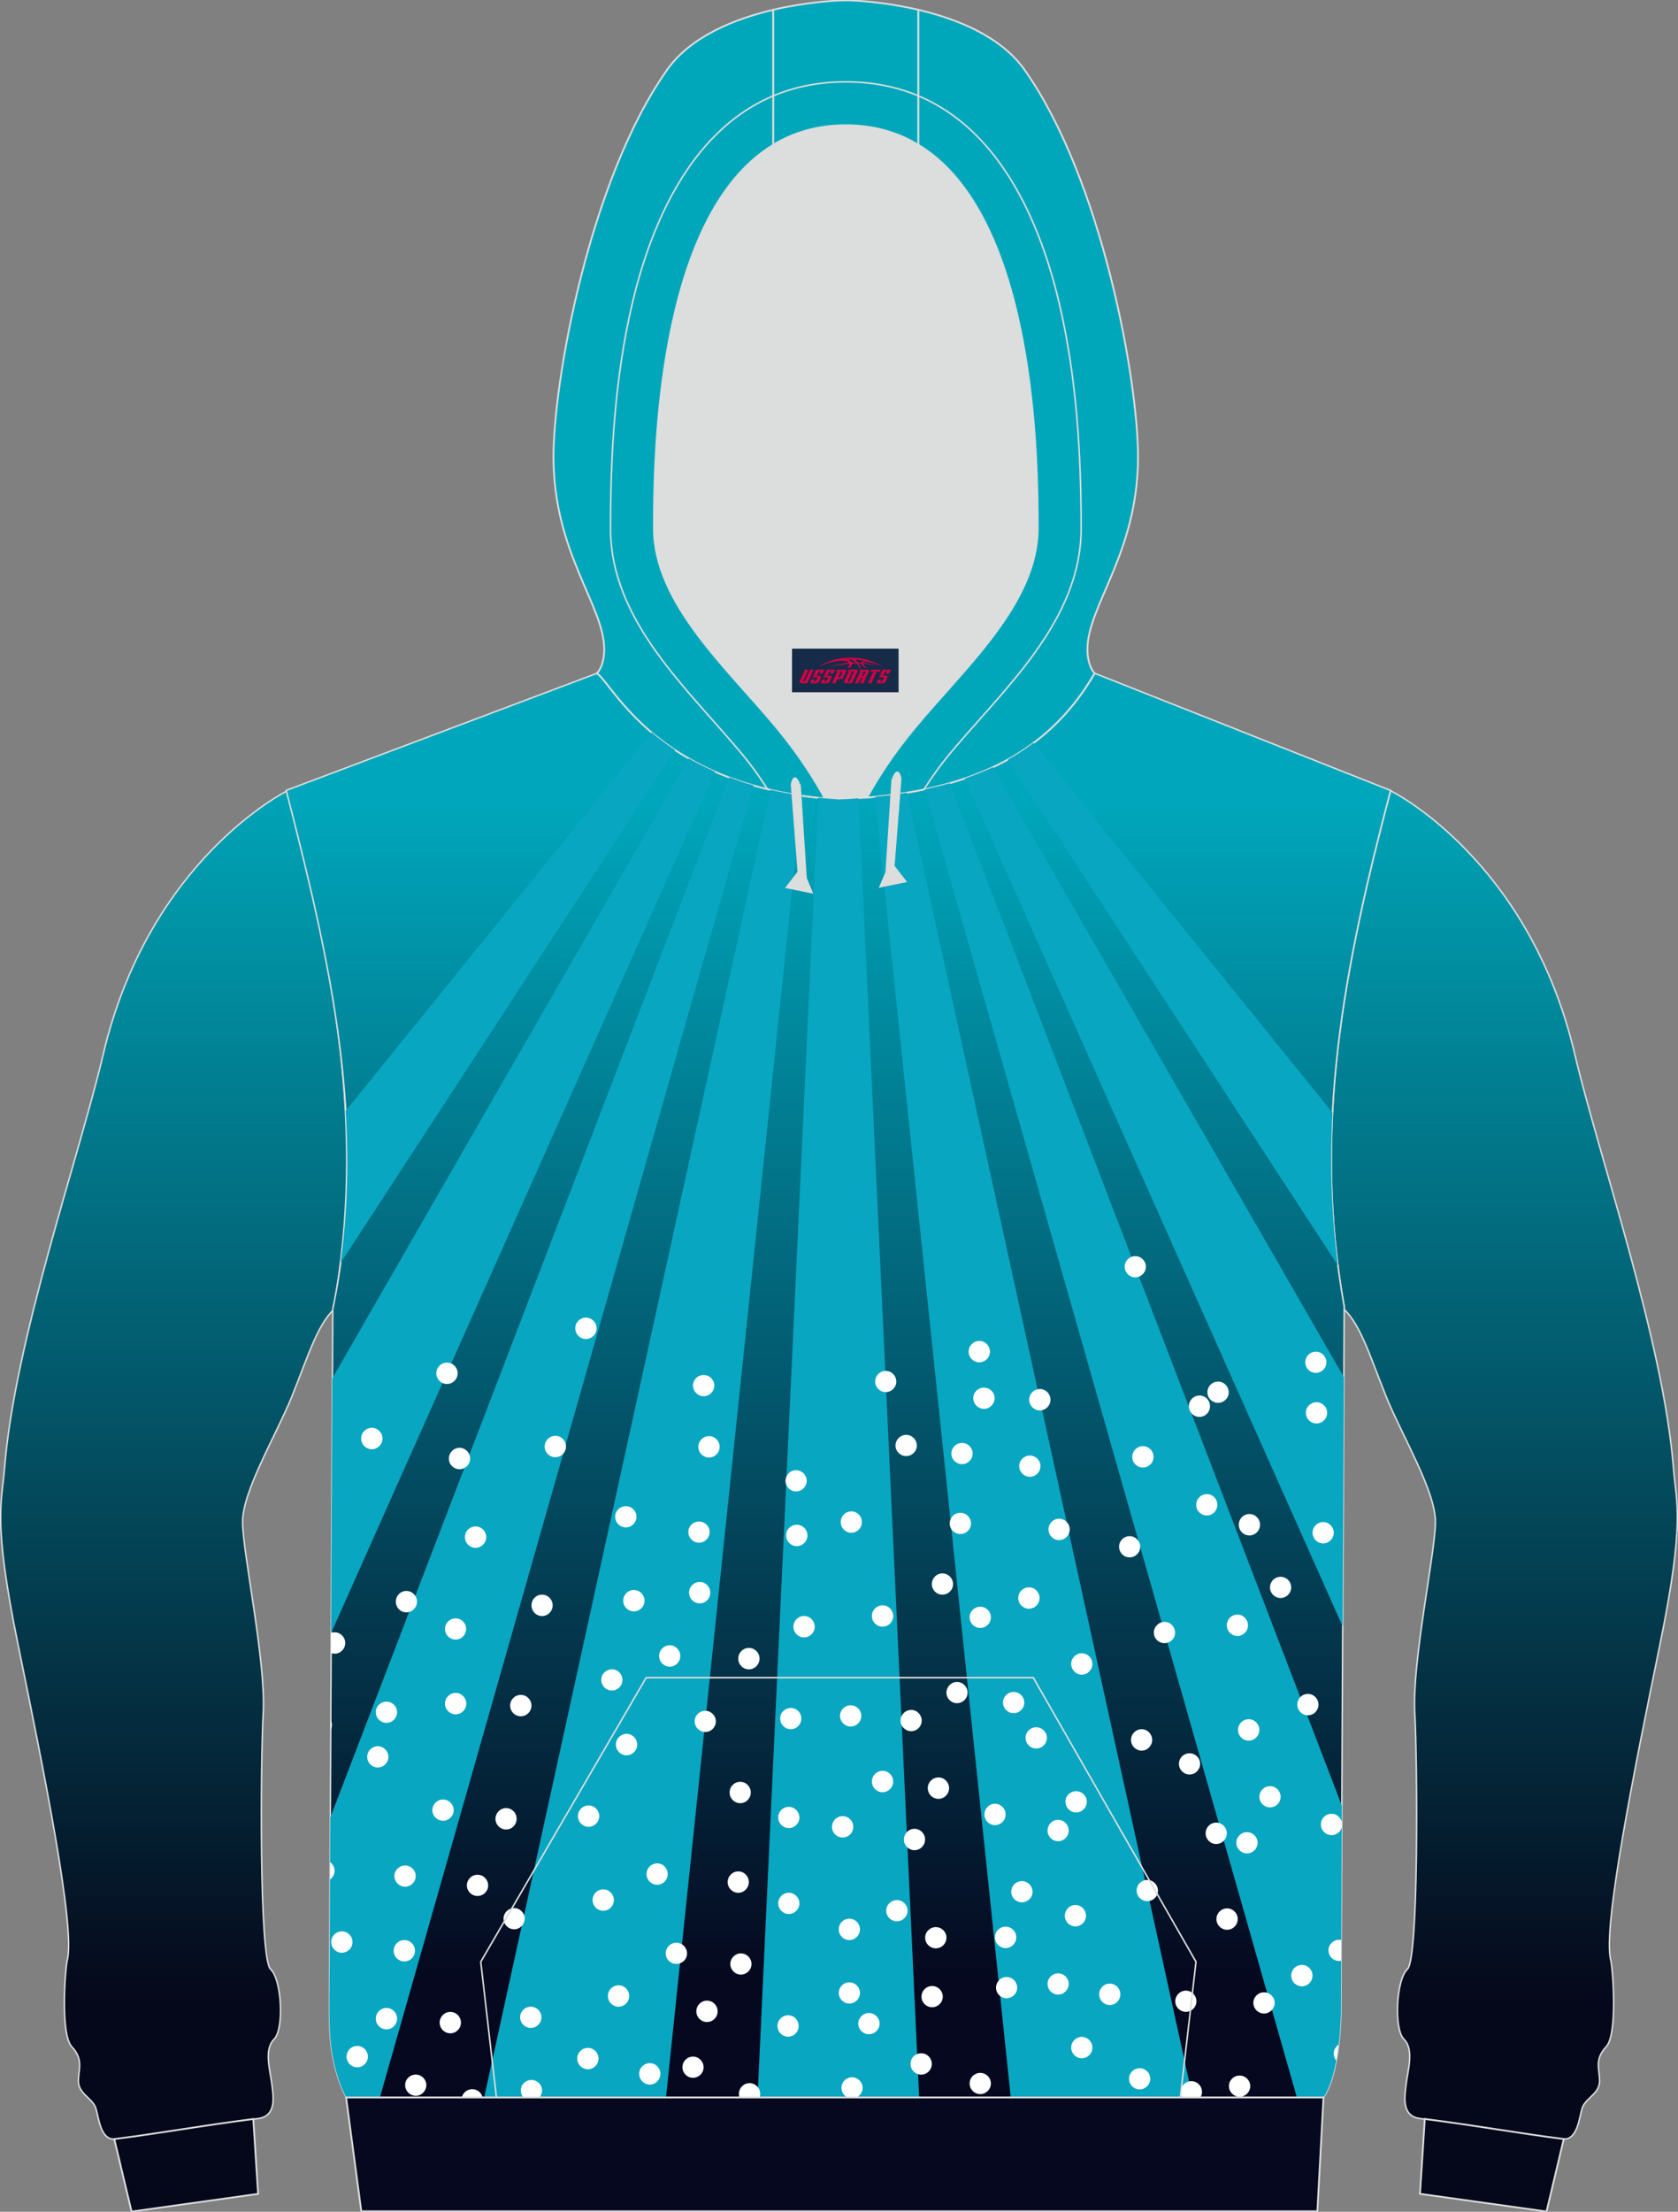
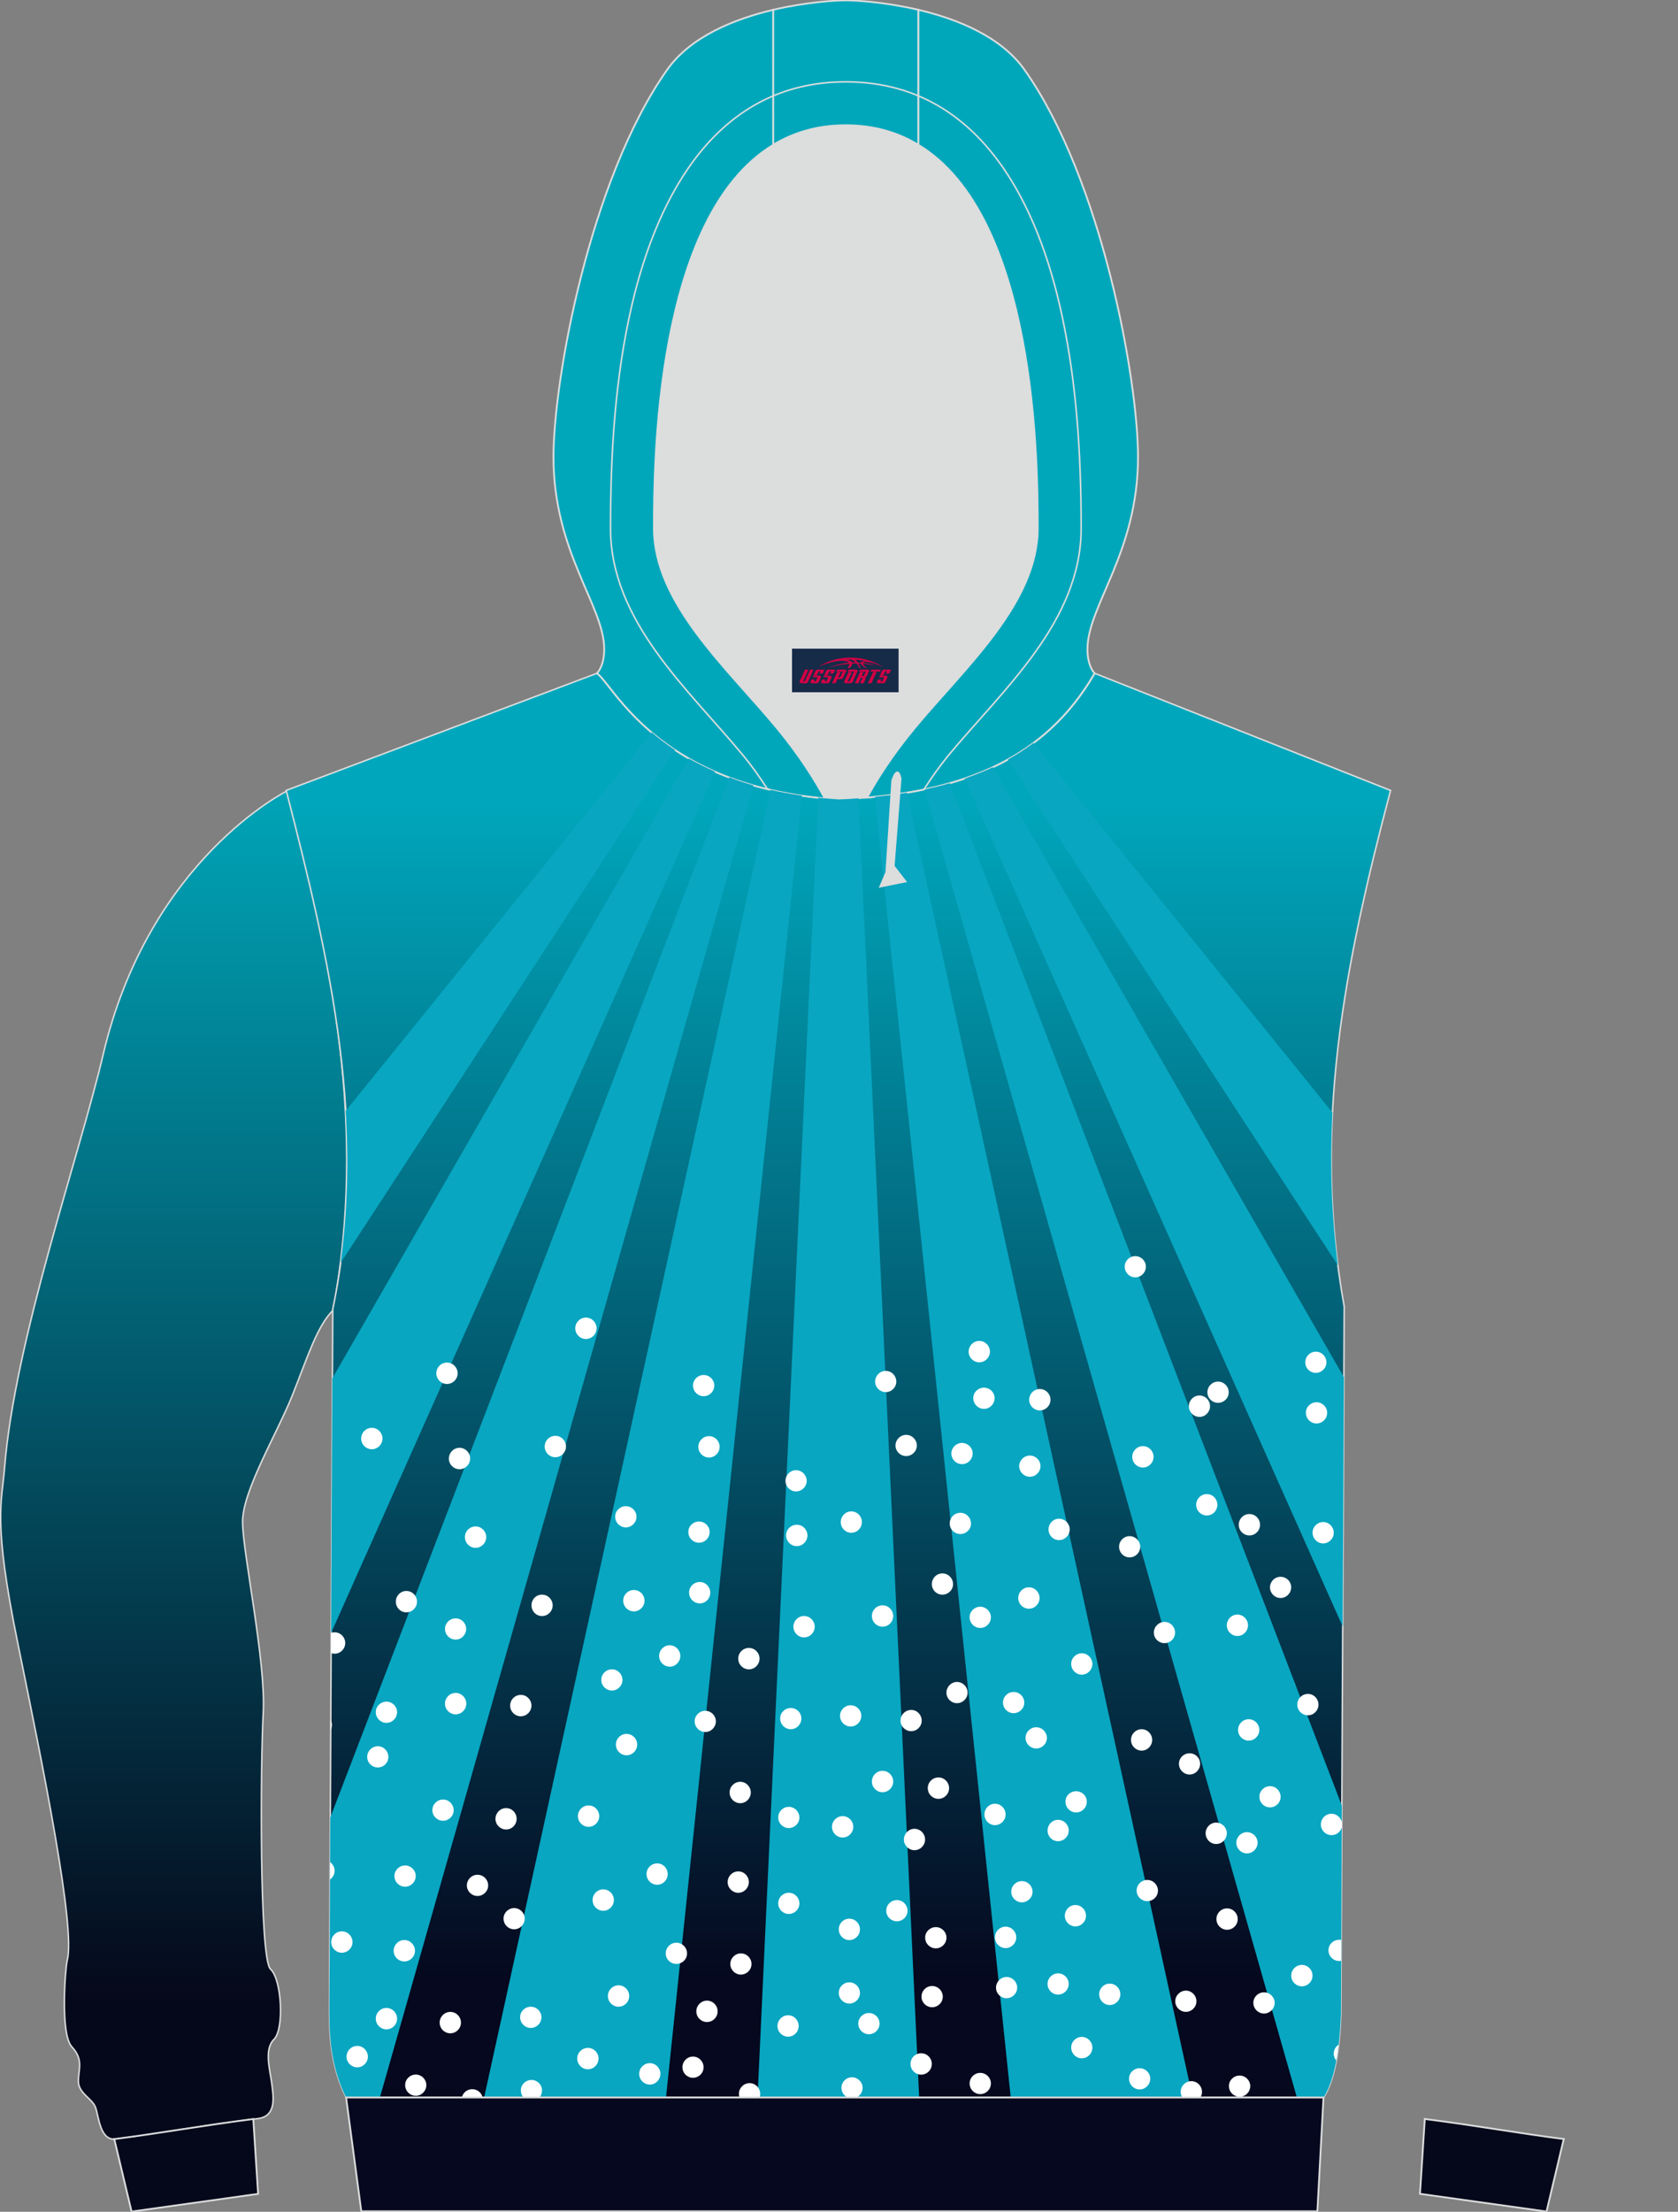
<svg xmlns="http://www.w3.org/2000/svg" version="1.1" id="图层_1" x="0px" y="0px" width="378px" height="498px" viewBox="0 0 378 498" enable-background="new 0 0 378 498" xml:space="preserve">
  <rect x="0" y="0" width="378" height="498" fill="#808080" stroke="none" />
  <g>
    <g>
      <linearGradient id="SVGID_1_" gradientUnits="userSpaceOnUse" x1="-1761.084" y1="-642.287" x2="-1761.084" y2="-364.386" gradientTransform="matrix(1 0 0 -1 2099.962 -191.517)">
        <stop offset="0" style="stop-color:#05081A" />
        <stop offset="1" style="stop-color:#00A7BA" />
      </linearGradient>
-       <path fill="url(#SVGID_1_)" stroke="#DCDDDD" stroke-width="0.335" stroke-miterlimit="22.926" d="M373.92,370.33     c5.76-28.02,3.67-32.01,3.06-39.74c-2.28-28.78-16.83-70.23-22.21-93.14c-10.37-44.14-41.51-59.41-41.51-59.41     c-10.44,39.55-17.69,76.1-10.44,116.23v0.57c3.7,3.58,5.76,10.38,9.33,19.35c3.6,8.93,11.26,21.57,11.2,28.53     c-0.03,6.94-5.28,31.35-4.65,42.91c0.64,11.6,0.89,55.42-1.64,57.73c-2.53,2.28-3.13,13.46-0.79,15.8     c2.34,2.31,0.86,7.03,0.51,9.97c-0.38,2.97-1.14,7.34,3.13,7.88c11.77,1.49,22.4,3.42,31.98,4.62c3.64,0.44,3.83-5.16,4.62-7.22     c0.83-2.03,3.83-3.07,3.83-5.86c-0.03-2.78-1.2-4.81,1.49-7.72c2.65-2.88,1.45-17.8,1.04-19.38     C360.92,434.17,368.2,398.32,373.92,370.33L373.92,370.33z" />
      <path fill="#05081A" stroke="#DCDDDD" stroke-width="0.4" stroke-miterlimit="22.926" d="M352.27,481.6L352.27,481.6     L352.27,481.6L352.27,481.6h-0.03l0,0h-0.03l0,0l0,0l0,0l0,0l0,0l0,0l0,0h-0.03l0,0l0,0h-0.09l0,0l0,0l0,0l0,0l0,0l0,0l0,0l0,0     c-9.33-1.17-19.68-3.03-31.13-4.49l-1.08,16.85l28.5,3.99L352.27,481.6z" />
    </g>
    <g>
      <linearGradient id="SVGID_2_" gradientUnits="userSpaceOnUse" x1="-2357.472" y1="-642.297" x2="-2357.472" y2="-364.397" gradientTransform="matrix(-1 0 0 -1 -2318.352 -191.517)">
        <stop offset="0" style="stop-color:#05081A" />
        <stop offset="1" style="stop-color:#00A7BA" />
      </linearGradient>
      <path fill="url(#SVGID_2_)" stroke="#DCDDDD" stroke-width="0.335" stroke-miterlimit="22.926" d="M4.08,370.34     c5.72,27.99,13.01,63.84,11.05,71.12c-0.41,1.58-1.61,16.5,1.04,19.38c2.69,2.91,1.52,4.94,1.49,7.72c0,2.79,3,3.83,3.83,5.86     c0.79,2.06,0.98,7.66,4.62,7.22c9.58-1.2,20.22-3.13,31.98-4.62c4.27-0.54,3.51-4.91,3.13-7.88c-0.35-2.94-1.83-7.66,0.51-9.97     c2.34-2.34,1.74-13.52-0.79-15.8c-2.53-2.31-2.28-46.13-1.64-57.73c0.63-11.56-4.62-35.97-4.65-42.91     c-0.06-6.96,7.59-19.6,11.2-28.53c3.57-8.96,5.63-15.77,9.33-19.35v-0.57c7.24-40.15,0-76.7-10.44-116.23     c0,0-31.13,15.27-41.51,59.41C17.85,260.38,3.3,301.83,1.02,330.6C0.41,338.33-1.68,342.31,4.08,370.34L4.08,370.34z" />
      <path fill="#05081A" stroke="#DCDDDD" stroke-width="0.4" stroke-miterlimit="22.926" d="M29.64,497.96l28.5-3.99l-1.08-16.85     c-11.46,1.46-21.8,3.32-31.13,4.49l0,0l0,0l0,0l0,0l0,0l0,0l0,0l0,0h-0.09l0,0l0,0h-0.03l0,0l0,0l0,0l0,0l0,0l0,0l0,0h-0.04l0,0     h-0.03l0,0l0,0l0,0L29.64,497.96z" />
    </g>
    <linearGradient id="SVGID_3_" gradientUnits="userSpaceOnUse" x1="188.855" y1="-637.562" x2="188.855" y2="-371.012" gradientTransform="matrix(1 0 0 -1 0 -191.517)">
      <stop offset="0" style="stop-color:#05081E" />
      <stop offset="1" style="stop-color:#00A7BC" />
    </linearGradient>
    <path fill="url(#SVGID_3_)" stroke="#DCDDDD" stroke-width="0.335" stroke-miterlimit="22.926" d="M64.47,177.97l70.01-26.37    c3.79,2.63,13.92,25.96,54.55,28.4c23.98-1.08,45.21-6.96,57.58-28.4l66.64,26.37c-10.44,39.55-17.69,76.09-10.44,116.23    l-0.76,159.2c-0.28,8.2-1.39,14.89-3.89,18.87H77.99c-3.13-6.33-3.79-12.83-3.76-19.25c0-4.08,0.03-8.2,0.03-12.32l0.7-145.93    C83.33,254.4,74.26,216.02,64.47,177.97L64.47,177.97z" />
    <path fill="#DCDDDD" d="M201.26,178.95L201.26,178.95l-0.44,0.06L201.26,178.95z M195.32,179.58c2.28-4.18,5.72-9.62,10.73-15.65    c11.14-13.46,27.71-28.05,27.71-44.99c0-14.44-0.19-70.23-26.92-86.35c-4.59-2.79-9.99-4.4-16.33-4.4c-6.32,0-11.71,1.61-16.33,4.4    c-26.7,16.12-26.89,71.91-26.89,86.35c0,16.94,16.58,31.53,27.71,44.99c5.06,6.11,8.51,11.63,10.79,15.83    c1.04,0.09,2.12,0.16,3.19,0.22C191.15,179.9,193.24,179.77,195.32,179.58L195.32,179.58z M185.78,179.77    c-0.35-0.03-0.66-0.06-1.01-0.13C185.12,179.71,185.43,179.74,185.78,179.77L185.78,179.77z M184.2,179.62    c-1.49-0.16-2.91-0.35-4.3-0.57l0,0C181.29,179.27,182.71,179.46,184.2,179.62L184.2,179.62z" />
    <path fill="#00A7BB" stroke="#DCDDDD" stroke-width="0.4" stroke-miterlimit="22.926" d="M206.85,2.2    c8.76,2.06,18.64,6.01,23.95,13.52c17.47,24.73,25.56,69.94,25.56,87.14c0,21.6-11.39,33.51-11.39,43.32    c0,3.86,1.55,5.35,1.61,5.41c-11.27,19.54-29.89,26.15-51.25,27.99c2.28-4.18,5.72-9.62,10.73-15.65    c11.14-13.46,27.71-28.05,27.71-44.99c0-14.44-0.19-70.23-26.92-86.35L206.85,2.2L206.85,2.2z M174.2,32.61    c-26.7,16.12-26.89,71.91-26.89,86.35c0,16.94,16.58,31.53,27.71,44.99c5.06,6.11,8.51,11.63,10.79,15.83    c-37.94-3.45-47.61-25.61-51.34-28.18c0,0,1.64-1.49,1.64-5.41c0-9.81-11.43-21.72-11.43-43.32c0-17.2,8.13-62.41,25.59-87.14    c5.28-7.5,15.19-11.47,23.92-13.52L174.2,32.61L174.2,32.61z" />
    <path fill="#00A7BB" stroke="#DCDDDD" stroke-width="0.4" stroke-miterlimit="22.926" d="M206.85,2.2v30.4    c-4.59-2.79-9.99-4.4-16.33-4.4c-6.32,0-11.71,1.61-16.33,4.4V2.2c7.46-1.74,14.08-2.12,16.33-2.12    C192.79,0.08,199.4,0.46,206.85,2.2L206.85,2.2z" />
    <path fill="#08A6C1" d="M161.07,173.75L74.58,367.7l0.28-57.35l80.3-139.57C156.95,171.82,158.96,172.8,161.07,173.75    L161.07,173.75z M169.71,176.83L85.58,472.27h-7.62c-3.13-6.33-3.79-12.83-3.76-19.25c0-4.08,0.03-8.2,0.06-12.32l0.13-31.44    l89.88-234.25C165.98,175.69,167.78,176.29,169.71,176.83L169.71,176.83z M173.57,177.84l-64.51,294.43h40.97l30.62-293.13    C178.15,178.79,175.78,178.35,173.57,177.84L173.57,177.84z" />
    <path fill="#08A6C1" d="M184.32,179.62l-13.67,292.66h36.41L193.4,179.75c-1.45,0.13-2.91,0.19-4.4,0.25    C187.39,179.9,185.85,179.77,184.32,179.62L184.32,179.62z M227.04,171.03l74.34,113.88c-1.49-11.69-1.8-23.11-1.23-34.42    l-67.32-83.22C230.99,168.66,229.06,169.89,227.04,171.03L227.04,171.03z M217.32,175.31l85.14,190.9l0.28-56.11l-79.07-137.35    C221.65,173.69,219.49,174.55,217.32,175.31L217.32,175.31z M208.28,177.75l83.87,294.53h6.01c2.5-3.99,3.6-10.68,3.92-18.87    l0.19-46.86l-88.3-230.2C212.1,176.89,210.21,177.34,208.28,177.75L208.28,177.75z M197.1,179.43l30.59,292.85h40.97l-64.35-293.8    C201.95,178.89,199.54,179.17,197.1,179.43L197.1,179.43z M152.07,168.88L76.74,284.35c1.58-11.56,1.83-22.96,1.14-34.23    l68.94-85.21C148.35,166.25,150.12,167.58,152.07,168.88L152.07,168.88z" />
    <path fill="#FFFFFF" d="M191.32,446.34c1.33,0,2.4,1.08,2.4,2.41c0,1.3-1.08,2.37-2.4,2.37c-1.3,0-2.37-1.08-2.37-2.37    C188.93,447.42,190.01,446.34,191.32,446.34L191.32,446.34z M302.26,410.19v1.27c-0.28,1.01-1.2,1.74-2.31,1.74    c-1.33,0-2.4-1.08-2.4-2.41s1.08-2.41,2.4-2.41C301.05,408.38,301.96,409.15,302.26,410.19L302.26,410.19z M302.13,436.79    l-0.03,4.72c-0.13,0.03-0.28,0.03-0.44,0.03c-1.33,0-2.4-1.08-2.4-2.41s1.08-2.37,2.4-2.37    C301.82,436.75,301.96,436.75,302.13,436.79L302.13,436.79z M301.55,460.38c-0.16,1.23-0.32,2.44-0.54,3.54    c-0.35-0.41-0.57-0.95-0.57-1.55C300.46,461.55,300.89,460.79,301.55,460.38L301.55,460.38z M270.4,472.27h-4.05    c-0.25-0.35-0.38-0.79-0.38-1.27c0-1.33,1.08-2.41,2.4-2.41c1.33,0,2.4,1.08,2.4,2.41C270.79,471.47,270.63,471.92,270.4,472.27    L270.4,472.27z M192.93,472.27h-1.99c-0.82-0.38-1.39-1.2-1.39-2.18c0-1.3,1.04-2.37,2.37-2.37s2.4,1.08,2.4,2.37    C194.32,471.06,193.74,471.89,192.93,472.27L192.93,472.27z M171.1,472.27h-4.49c-0.09-0.25-0.16-0.54-0.16-0.82    c0-1.33,1.08-2.41,2.4-2.41c1.33,0,2.4,1.08,2.4,2.41C171.26,471.73,171.18,472.01,171.1,472.27L171.1,472.27z M121.53,472.27h-3.6    c-0.38-0.41-0.6-0.98-0.6-1.58c0-1.33,1.08-2.37,2.4-2.37c1.3,0,2.37,1.04,2.37,2.37C122.1,471.28,121.87,471.85,121.53,472.27    L121.53,472.27z M108.71,472.27h-4.68c0.25-1.08,1.2-1.87,2.34-1.87C107.51,470.4,108.49,471.19,108.71,472.27L108.71,472.27z     M74.33,423.2l0.03-3.92c0.6,0.41,1.01,1.14,1.01,1.93C75.38,422.03,74.97,422.76,74.33,423.2L74.33,423.2z M74.49,389.51v-2.22    c0.19,0.32,0.28,0.7,0.28,1.08C74.78,388.79,74.68,389.17,74.49,389.51L74.49,389.51z M74.58,372.19v-4.53    c0.25-0.09,0.51-0.13,0.79-0.13c1.33,0,2.4,1.08,2.4,2.41c0,1.33-1.08,2.41-2.4,2.41C75.08,372.35,74.83,372.29,74.58,372.19    L74.58,372.19z M255.73,282.83c1.33,0,2.4,1.08,2.4,2.37c0,1.33-1.08,2.41-2.4,2.41c-1.3,0-2.37-1.08-2.37-2.41    C253.35,283.91,254.43,282.83,255.73,282.83L255.73,282.83z M199.54,308.67c1.3,0,2.37,1.08,2.37,2.41c0,1.3-1.08,2.37-2.37,2.37    c-1.33,0-2.4-1.08-2.4-2.37C197.13,309.75,198.21,308.67,199.54,308.67L199.54,308.67z M204.13,323.07c1.33,0,2.4,1.08,2.4,2.41    c0,1.3-1.08,2.37-2.4,2.37c-1.33,0-2.4-1.08-2.4-2.37C201.73,324.16,202.81,323.07,204.13,323.07L204.13,323.07z M216.71,324.89    c1.33,0,2.4,1.08,2.4,2.37c0,1.33-1.08,2.41-2.4,2.41c-1.33,0-2.4-1.08-2.4-2.41C214.32,325.96,215.39,324.89,216.71,324.89    L216.71,324.89z M220.6,301.92c1.33,0,2.4,1.08,2.4,2.41s-1.08,2.41-2.4,2.41c-1.33,0-2.4-1.08-2.4-2.41    C218.21,303.01,219.28,301.92,220.6,301.92L220.6,301.92z M221.65,312.44c1.33,0,2.4,1.04,2.4,2.37s-1.08,2.41-2.4,2.41    c-1.32,0-2.4-1.08-2.4-2.41C219.24,313.48,220.32,312.44,221.65,312.44L221.65,312.44z M234.24,312.75c1.33,0,2.4,1.08,2.4,2.41    c0,1.33-1.08,2.41-2.4,2.41s-2.4-1.08-2.4-2.41S232.92,312.75,234.24,312.75L234.24,312.75z M231.99,327.73    c1.33,0,2.4,1.08,2.4,2.37c0,1.33-1.08,2.41-2.4,2.41c-1.32,0-2.4-1.08-2.4-2.41C229.6,328.81,230.68,327.73,231.99,327.73    L231.99,327.73z M238.57,341.95c1.33,0,2.4,1.08,2.4,2.41c0,1.33-1.08,2.41-2.4,2.41c-1.33,0-2.37-1.08-2.37-2.41    C236.21,343.02,237.24,341.95,238.57,341.95L238.57,341.95z M296.4,304.34c1.33,0,2.4,1.08,2.4,2.41c0,1.3-1.08,2.37-2.4,2.37    c-1.3,0-2.37-1.08-2.37-2.37C294.04,305.41,295.11,304.34,296.4,304.34L296.4,304.34z M296.57,315.73c1.33,0,2.4,1.08,2.4,2.37    c0,1.33-1.08,2.41-2.4,2.41c-1.33,0-2.4-1.08-2.4-2.41C294.15,316.81,295.24,315.73,296.57,315.73L296.57,315.73z M274.39,311.08    c1.33,0,2.4,1.08,2.4,2.41c0,1.33-1.08,2.37-2.4,2.37s-2.4-1.04-2.4-2.37C271.99,312.15,273.07,311.08,274.39,311.08L274.39,311.08    z M270.21,314.21c1.3,0,2.37,1.08,2.37,2.41s-1.08,2.41-2.37,2.41c-1.33,0-2.4-1.08-2.4-2.41    C267.82,315.29,268.89,314.21,270.21,314.21L270.21,314.21z M257.46,325.61c1.33,0,2.4,1.08,2.4,2.41s-1.08,2.41-2.4,2.41    c-1.33,0-2.4-1.08-2.4-2.41C255.07,326.69,256.14,325.61,257.46,325.61L257.46,325.61z M254.46,345.88c1.33,0,2.4,1.08,2.4,2.37    c0,1.33-1.08,2.41-2.4,2.41c-1.33,0-2.37-1.08-2.37-2.41C252.09,346.96,253.14,345.88,254.46,345.88L254.46,345.88z M271.86,336.41    c1.33,0,2.37,1.08,2.37,2.41c0,1.33-1.04,2.41-2.37,2.41s-2.4-1.08-2.4-2.41C269.46,337.48,270.54,336.41,271.86,336.41    L271.86,336.41z M281.45,340.9c1.33,0,2.4,1.08,2.4,2.41c0,1.33-1.08,2.41-2.4,2.41c-1.33,0-2.4-1.08-2.4-2.41    S280.11,340.9,281.45,340.9L281.45,340.9z M298.05,342.7c1.33,0,2.4,1.08,2.4,2.41s-1.08,2.41-2.4,2.41c-1.3,0-2.37-1.08-2.37-2.41    C295.67,343.78,296.76,342.7,298.05,342.7L298.05,342.7z M288.46,355.03c1.33,0,2.4,1.04,2.4,2.37s-1.08,2.41-2.4,2.41    c-1.3,0-2.37-1.08-2.37-2.41C286.1,356.07,287.17,355.03,288.46,355.03L288.46,355.03z M278.76,363.54c1.3,0,2.37,1.08,2.37,2.41    c0,1.33-1.08,2.41-2.37,2.41c-1.33,0-2.4-1.08-2.4-2.41S277.42,363.54,278.76,363.54L278.76,363.54z M262.33,365.19    c1.33,0,2.37,1.08,2.37,2.41s-1.04,2.37-2.37,2.37s-2.4-1.04-2.4-2.37C259.93,366.26,261.01,365.19,262.33,365.19L262.33,365.19z     M243.68,372.25c1.33,0,2.4,1.08,2.4,2.41c0,1.33-1.08,2.41-2.4,2.41c-1.3,0-2.37-1.08-2.37-2.41    C241.29,373.33,242.39,372.25,243.68,372.25L243.68,372.25z M257.18,389.35c1.3,0,2.37,1.08,2.37,2.41c0,1.33-1.08,2.41-2.37,2.41    c-1.33,0-2.4-1.08-2.4-2.41C254.78,390.43,255.85,389.35,257.18,389.35L257.18,389.35z M267.98,394.77c1.3,0,2.37,1.04,2.37,2.37    s-1.08,2.41-2.37,2.41c-1.33,0-2.4-1.08-2.4-2.41C265.58,395.81,266.64,394.77,267.98,394.77L267.98,394.77z M281.29,387.1    c1.33,0,2.4,1.08,2.4,2.41c0,1.33-1.08,2.41-2.4,2.41c-1.33,0-2.4-1.08-2.4-2.41S279.96,387.1,281.29,387.1L281.29,387.1z     M294.64,381.4c1.3,0,2.37,1.08,2.37,2.41c0,1.33-1.08,2.41-2.37,2.41c-1.33,0-2.4-1.08-2.4-2.41    C292.23,382.48,293.3,381.4,294.64,381.4L294.64,381.4z M293.27,442.42c1.33,0,2.4,1.08,2.4,2.41c0,1.33-1.08,2.41-2.4,2.41    c-1.33,0-2.4-1.08-2.4-2.41C290.86,443.5,291.95,442.42,293.27,442.42L293.27,442.42z M286.11,402.17c1.3,0,2.37,1.08,2.37,2.41    c0,1.33-1.08,2.37-2.37,2.37c-1.33,0-2.4-1.04-2.4-2.37C283.7,403.25,284.77,402.17,286.11,402.17L286.11,402.17z M280.9,412.53    c1.33,0,2.4,1.08,2.4,2.37c0,1.33-1.08,2.41-2.4,2.41s-2.4-1.08-2.4-2.41C278.51,413.61,279.58,412.53,280.9,412.53L280.9,412.53z     M273.96,410.38c1.33,0,2.4,1.08,2.4,2.41c0,1.33-1.08,2.41-2.4,2.41c-1.3,0-2.37-1.08-2.37-2.41    C271.58,411.46,272.65,410.38,273.96,410.38L273.96,410.38z M258.45,423.29c1.33,0,2.4,1.08,2.4,2.41c0,1.3-1.08,2.37-2.4,2.37    c-1.33,0-2.4-1.08-2.4-2.37C256.04,424.37,257.11,423.29,258.45,423.29L258.45,423.29z M276.42,429.69c1.33,0,2.4,1.08,2.4,2.41    c0,1.33-1.08,2.41-2.4,2.41c-1.33,0-2.4-1.08-2.4-2.41S275.08,429.69,276.42,429.69L276.42,429.69z M267.15,448.21    c1.3,0,2.37,1.08,2.37,2.41c0,1.3-1.08,2.37-2.37,2.37c-1.33,0-2.4-1.08-2.4-2.37C264.74,449.29,265.83,448.21,267.15,448.21    L267.15,448.21z M284.74,448.59c1.33,0,2.4,1.08,2.4,2.37c0,1.33-1.08,2.41-2.4,2.41s-2.4-1.08-2.4-2.41    C282.33,449.67,283.4,448.59,284.74,448.59L284.74,448.59z M279.24,467.33c1.33,0,2.4,1.08,2.4,2.37c0,1.33-1.08,2.41-2.4,2.41    c-1.33,0-2.4-1.08-2.4-2.41C276.83,468.4,277.9,467.33,279.24,467.33L279.24,467.33z M220.82,466.73c1.33,0,2.4,1.08,2.4,2.37    c0,1.33-1.08,2.41-2.4,2.41c-1.33,0-2.4-1.08-2.4-2.41C218.43,467.8,219.49,466.73,220.82,466.73L220.82,466.73z M256.71,465.68    c1.33,0,2.4,1.04,2.4,2.37s-1.08,2.41-2.4,2.41c-1.3,0-2.37-1.08-2.37-2.41C254.34,466.73,255.4,465.68,256.71,465.68    L256.71,465.68z M243.68,458.63c1.33,0,2.4,1.08,2.4,2.41c0,1.33-1.08,2.41-2.4,2.41c-1.3,0-2.37-1.08-2.37-2.41    C241.29,459.71,242.39,458.63,243.68,458.63L243.68,458.63z M242.24,428.93c1.33,0,2.4,1.08,2.4,2.41c0,1.33-1.08,2.41-2.4,2.41    c-1.3,0-2.37-1.08-2.37-2.41C239.88,430,240.95,428.93,242.24,428.93L242.24,428.93z M249.98,446.63c1.33,0,2.4,1.08,2.4,2.41    s-1.08,2.41-2.4,2.41c-1.3,0-2.37-1.08-2.37-2.41C247.6,447.71,248.68,446.63,249.98,446.63L249.98,446.63z M238.35,444.32    c1.33,0,2.4,1.08,2.4,2.37c0,1.33-1.08,2.41-2.4,2.41c-1.33,0-2.37-1.08-2.37-2.41C235.99,445.4,237.03,444.32,238.35,444.32    L238.35,444.32z M226.74,445.14c1.33,0,2.4,1.08,2.4,2.41c0,1.3-1.08,2.37-2.4,2.37c-1.33,0-2.37-1.08-2.37-2.37    C224.38,446.22,225.43,445.14,226.74,445.14L226.74,445.14z M226.53,433.81c1.33,0,2.4,1.08,2.4,2.41c0,1.33-1.08,2.41-2.4,2.41    c-1.33,0-2.4-1.08-2.4-2.41S225.2,433.81,226.53,433.81L226.53,433.81z M230.2,423.55c1.33,0,2.4,1.08,2.4,2.41    c0,1.3-1.08,2.37-2.4,2.37c-1.33,0-2.4-1.08-2.4-2.37C227.79,424.62,228.87,423.55,230.2,423.55L230.2,423.55z M224.13,406.13    c1.33,0,2.4,1.08,2.4,2.41c0,1.33-1.08,2.41-2.4,2.41c-1.3,0-2.37-1.08-2.37-2.41S222.82,406.13,224.13,406.13L224.13,406.13z     M242.42,403.31c1.33,0,2.4,1.04,2.4,2.37s-1.08,2.41-2.4,2.41c-1.33,0-2.4-1.08-2.4-2.41    C239.99,404.36,241.07,403.31,242.42,403.31L242.42,403.31z M238.35,409.75c1.33,0,2.4,1.08,2.4,2.41c0,1.33-1.08,2.41-2.4,2.41    c-1.33,0-2.37-1.08-2.37-2.41S237.03,409.75,238.35,409.75L238.35,409.75z M233.43,388.91c1.33,0,2.4,1.08,2.4,2.41    c0,1.3-1.08,2.37-2.4,2.37c-1.33,0-2.4-1.08-2.4-2.37C231.01,389.99,232.1,388.91,233.43,388.91L233.43,388.91z M228.34,380.96    c1.33,0,2.4,1.08,2.4,2.41c0,1.3-1.08,2.37-2.4,2.37c-1.33,0-2.4-1.08-2.4-2.37C225.93,382.03,227.01,380.96,228.34,380.96    L228.34,380.96z M231.78,357.4c1.33,0,2.4,1.08,2.4,2.41s-1.08,2.41-2.4,2.41c-1.33,0-2.4-1.08-2.4-2.41    C229.38,358.48,230.45,357.4,231.78,357.4L231.78,357.4z M216.34,340.62c1.33,0,2.4,1.08,2.4,2.41c0,1.33-1.08,2.37-2.4,2.37    c-1.33,0-2.4-1.04-2.4-2.37C213.93,341.69,215.01,340.62,216.34,340.62L216.34,340.62z M212.29,354.27c1.33,0,2.4,1.08,2.4,2.41    c0,1.33-1.08,2.37-2.4,2.37c-1.33,0-2.37-1.04-2.37-2.37C209.92,355.34,210.96,354.27,212.29,354.27L212.29,354.27z M220.82,361.77    c1.33,0,2.4,1.08,2.4,2.37c0,1.33-1.08,2.41-2.4,2.41c-1.33,0-2.4-1.08-2.4-2.41C218.43,362.84,219.49,361.77,220.82,361.77    L220.82,361.77z M215.57,378.71c1.33,0,2.4,1.08,2.4,2.41c0,1.3-1.08,2.37-2.4,2.37c-1.3,0-2.37-1.08-2.37-2.37    C213.21,379.79,214.28,378.71,215.57,378.71L215.57,378.71z M205.26,385.01c1.33,0,2.37,1.08,2.37,2.41c0,1.3-1.04,2.37-2.37,2.37    s-2.4-1.08-2.4-2.37C202.87,386.09,203.93,385.01,205.26,385.01L205.26,385.01z M179.32,331.03c1.33,0,2.4,1.08,2.4,2.41    c0,1.3-1.08,2.37-2.4,2.37c-1.3,0-2.37-1.08-2.37-2.37C176.95,332.1,178.01,331.03,179.32,331.03L179.32,331.03z M179.49,343.31    c1.33,0,2.4,1.08,2.4,2.41c0,1.33-1.08,2.41-2.4,2.41c-1.33,0-2.4-1.08-2.4-2.41C177.07,344.38,178.15,343.31,179.49,343.31    L179.49,343.31z M191.76,340.3c1.33,0,2.4,1.08,2.4,2.41s-1.08,2.41-2.4,2.41c-1.3,0-2.37-1.08-2.37-2.41    C189.39,341.38,190.46,340.3,191.76,340.3L191.76,340.3z M191.63,383.96c1.33,0,2.4,1.08,2.4,2.37c0,1.33-1.08,2.41-2.4,2.41    c-1.33,0-2.4-1.08-2.4-2.41C189.23,385.04,190.29,383.96,191.63,383.96L191.63,383.96z M198.81,361.45c1.33,0,2.4,1.08,2.4,2.41    c0,1.33-1.08,2.41-2.4,2.41c-1.33,0-2.4-1.08-2.4-2.41C196.4,362.53,197.48,361.45,198.81,361.45L198.81,361.45z M181.13,363.86    c1.33,0,2.4,1.08,2.4,2.41c0,1.33-1.08,2.41-2.4,2.41c-1.33,0-2.4-1.08-2.4-2.41C178.73,364.93,179.81,363.86,181.13,363.86    L181.13,363.86z M178.15,384.57c1.3,0,2.37,1.04,2.37,2.37s-1.08,2.41-2.37,2.41c-1.33,0-2.4-1.08-2.4-2.41    C175.74,385.61,176.82,384.57,178.15,384.57L178.15,384.57z M168.7,371.05c1.33,0,2.4,1.08,2.4,2.41s-1.08,2.41-2.4,2.41    c-1.33,0-2.4-1.08-2.4-2.41C166.29,372.13,167.37,371.05,168.7,371.05L168.7,371.05z M166.76,401.19c1.3,0,2.37,1.08,2.37,2.41    c0,1.33-1.08,2.41-2.37,2.41c-1.33,0-2.4-1.08-2.4-2.41C164.35,402.27,165.43,401.19,166.76,401.19L166.76,401.19z M158.89,385.2    c1.3,0,2.37,1.08,2.37,2.37c0,1.33-1.08,2.41-2.37,2.41c-1.33,0-2.4-1.08-2.4-2.41C156.48,386.27,157.56,385.2,158.89,385.2    L158.89,385.2z M141.14,390.4c1.33,0,2.4,1.08,2.4,2.41c0,1.33-1.08,2.41-2.4,2.41c-1.33,0-2.4-1.08-2.4-2.41    S139.81,390.4,141.14,390.4L141.14,390.4z M122.1,359.05c1.33,0,2.4,1.08,2.4,2.41c0,1.33-1.08,2.41-2.4,2.41    c-1.33,0-2.37-1.08-2.37-2.41C119.72,360.12,120.76,359.05,122.1,359.05L122.1,359.05z M137.85,375.86c1.3,0,2.37,1.08,2.37,2.41    c0,1.3-1.08,2.37-2.37,2.37c-1.33,0-2.4-1.08-2.4-2.37C135.43,376.94,136.53,375.86,137.85,375.86L137.85,375.86z M150.88,370.45    c1.3,0,2.37,1.08,2.37,2.41c0,1.33-1.08,2.41-2.37,2.41c-1.33,0-2.4-1.08-2.4-2.41S149.54,370.45,150.88,370.45L150.88,370.45z     M142.79,358c1.33,0,2.4,1.08,2.4,2.41s-1.08,2.41-2.4,2.41c-1.33,0-2.4-1.08-2.4-2.41C140.38,359.08,141.46,358,142.79,358    L142.79,358z M140.98,339.13c1.33,0,2.4,1.08,2.4,2.37c0,1.33-1.08,2.41-2.4,2.41c-1.33,0-2.4-1.08-2.4-2.41    C138.57,340.2,139.65,339.13,140.98,339.13L140.98,339.13z M157.46,342.58c1.33,0,2.4,1.04,2.4,2.37s-1.08,2.41-2.4,2.41    c-1.33,0-2.4-1.08-2.4-2.41C155.06,343.62,156.13,342.58,157.46,342.58L157.46,342.58z M157.63,356.2c1.33,0,2.37,1.08,2.37,2.41    c0,1.33-1.04,2.41-2.37,2.41s-2.4-1.08-2.4-2.41C155.21,357.27,156.29,356.2,157.63,356.2L157.63,356.2z M158.51,309.59    c1.33,0,2.4,1.08,2.4,2.37c0,1.33-1.08,2.41-2.4,2.41c-1.33,0-2.4-1.08-2.4-2.41C156.1,310.67,157.18,309.59,158.51,309.59    L158.51,309.59z M159.71,323.36c1.33,0,2.4,1.08,2.4,2.41c0,1.33-1.08,2.41-2.4,2.41c-1.33,0-2.4-1.08-2.4-2.41    C157.31,324.44,158.39,323.36,159.71,323.36L159.71,323.36z M131.99,296.67c1.33,0,2.4,1.08,2.4,2.41c0,1.33-1.08,2.41-2.4,2.41    c-1.33,0-2.4-1.08-2.4-2.41C129.59,297.74,130.67,296.67,131.99,296.67L131.99,296.67z M125.1,323.29c1.33,0,2.4,1.08,2.4,2.41    c0,1.33-1.08,2.41-2.4,2.41c-1.33,0-2.4-1.08-2.4-2.41C122.69,324.38,123.76,323.29,125.1,323.29L125.1,323.29z M100.69,306.8    c1.33,0,2.4,1.08,2.4,2.41s-1.08,2.41-2.4,2.41s-2.4-1.08-2.4-2.41C98.28,307.88,99.36,306.8,100.69,306.8L100.69,306.8z     M83.76,321.49c1.33,0,2.4,1.08,2.4,2.41c0,1.33-1.08,2.41-2.4,2.41c-1.33,0-2.4-1.08-2.4-2.41    C81.35,322.57,82.43,321.49,83.76,321.49L83.76,321.49z M103.51,325.99c1.33,0,2.4,1.08,2.4,2.41c0,1.33-1.08,2.41-2.4,2.41    c-1.33,0-2.4-1.08-2.4-2.41C101.13,327.07,102.19,325.99,103.51,325.99L103.51,325.99z M107.13,343.69c1.33,0,2.4,1.08,2.4,2.41    c0,1.33-1.08,2.41-2.4,2.41c-1.33,0-2.4-1.08-2.4-2.41C104.72,344.76,105.8,343.69,107.13,343.69L107.13,343.69z M91.54,358.22    c1.33,0,2.4,1.08,2.4,2.41c0,1.33-1.08,2.41-2.4,2.41c-1.33,0-2.37-1.08-2.37-2.41S90.21,358.22,91.54,358.22L91.54,358.22z     M102.64,364.39c1.33,0,2.37,1.08,2.37,2.37c0,1.33-1.04,2.41-2.37,2.41s-2.4-1.08-2.4-2.41    C100.24,365.47,101.31,364.39,102.64,364.39L102.64,364.39z M117.32,381.62c1.33,0,2.4,1.08,2.4,2.41c0,1.33-1.08,2.41-2.4,2.41    c-1.33,0-2.4-1.08-2.4-2.41C114.92,382.7,115.99,381.62,117.32,381.62L117.32,381.62z M102.64,381.18c1.33,0,2.4,1.08,2.4,2.41    c0,1.33-1.08,2.41-2.4,2.41c-1.33,0-2.4-1.08-2.4-2.41S101.31,381.18,102.64,381.18L102.64,381.18z M87.05,383.14    c1.33,0,2.4,1.08,2.4,2.37c0,1.33-1.08,2.41-2.4,2.41s-2.4-1.08-2.4-2.41C84.64,384.22,85.72,383.14,87.05,383.14L87.05,383.14z     M85.12,393.18c1.3,0,2.37,1.08,2.37,2.41c0,1.33-1.08,2.37-2.37,2.37c-1.33,0-2.4-1.04-2.4-2.37    C82.71,394.26,83.79,393.18,85.12,393.18L85.12,393.18z M99.8,405.18c1.33,0,2.4,1.08,2.4,2.41c0,1.3-1.08,2.37-2.4,2.37    c-1.33,0-2.4-1.08-2.4-2.37C97.4,406.26,98.47,405.18,99.8,405.18L99.8,405.18z M91.25,420.03c1.33,0,2.4,1.08,2.4,2.37    c0,1.33-1.08,2.41-2.4,2.41c-1.33,0-2.4-1.08-2.4-2.41C88.85,421.11,89.92,420.03,91.25,420.03L91.25,420.03z M77.01,434.86    c1.33,0,2.4,1.08,2.4,2.41s-1.08,2.41-2.4,2.41c-1.33,0-2.4-1.08-2.4-2.41C74.62,435.93,75.69,434.86,77.01,434.86L77.01,434.86z     M91.08,436.82c1.33,0,2.4,1.08,2.4,2.41c0,1.33-1.08,2.41-2.4,2.41c-1.33,0-2.4-1.08-2.4-2.41    C88.69,437.89,89.76,436.82,91.08,436.82L91.08,436.82z M87.05,452.11c1.33,0,2.4,1.08,2.4,2.41s-1.08,2.41-2.4,2.41    s-2.4-1.08-2.4-2.41C84.65,453.19,85.72,452.11,87.05,452.11L87.05,452.11z M80.47,460.66c1.33,0,2.4,1.08,2.4,2.41    c0,1.33-1.08,2.41-2.4,2.41c-1.33,0-2.4-1.08-2.4-2.41S79.14,460.66,80.47,460.66L80.47,460.66z M93.67,467.11    c1.3,0,2.37,1.08,2.37,2.37c0,1.33-1.08,2.41-2.37,2.41c-1.33,0-2.4-1.08-2.4-2.41C91.25,468.18,92.33,467.11,93.67,467.11    L93.67,467.11z M101.44,453c1.33,0,2.4,1.08,2.4,2.41s-1.08,2.41-2.4,2.41c-1.33,0-2.4-1.08-2.4-2.41S100.12,453,101.44,453    L101.44,453z M115.83,429.62c1.3,0,2.37,1.08,2.37,2.37c0,1.33-1.08,2.41-2.37,2.41c-1.33,0-2.4-1.08-2.4-2.41    C113.42,430.71,114.51,429.62,115.83,429.62L115.83,429.62z M107.57,422.12c1.33,0,2.4,1.08,2.4,2.41c0,1.3-1.08,2.37-2.4,2.37    c-1.33,0-2.4-1.08-2.4-2.37C105.17,423.2,106.24,422.12,107.57,422.12L107.57,422.12z M114.01,407.11c1.33,0,2.37,1.08,2.37,2.41    c0,1.33-1.04,2.41-2.37,2.41s-2.4-1.08-2.4-2.41C111.62,408.19,112.69,407.11,114.01,407.11L114.01,407.11z M132.59,406.51    c1.33,0,2.4,1.08,2.4,2.41s-1.08,2.41-2.4,2.41c-1.33,0-2.4-1.08-2.4-2.41C130.18,407.59,131.26,406.51,132.59,406.51    L132.59,406.51z M148.04,419.56c1.33,0,2.37,1.08,2.37,2.41c0,1.33-1.05,2.4-2.37,2.4c-1.33,0-2.4-1.08-2.4-2.41    C145.64,420.63,146.71,419.56,148.04,419.56L148.04,419.56z M135.89,425.41c1.33,0,2.4,1.08,2.4,2.41c0,1.33-1.08,2.41-2.4,2.41    c-1.33,0-2.4-1.08-2.4-2.41S134.54,425.41,135.89,425.41L135.89,425.41z M152.37,437.42c1.33,0,2.4,1.08,2.4,2.41    c0,1.33-1.08,2.37-2.4,2.37c-1.33,0-2.4-1.04-2.4-2.37C149.96,438.5,151.04,437.42,152.37,437.42L152.37,437.42z M139.34,447.01    c1.33,0,2.4,1.08,2.4,2.41c0,1.33-1.08,2.41-2.4,2.41c-1.33,0-2.4-1.08-2.4-2.41C136.93,448.09,138.01,447.01,139.34,447.01    L139.34,447.01z M132.43,461.1c1.33,0,2.4,1.08,2.4,2.41c0,1.33-1.08,2.41-2.4,2.41c-1.33,0-2.4-1.08-2.4-2.41    C130.03,462.18,131.1,461.1,132.43,461.1L132.43,461.1z M119.57,451.83c1.33,0,2.4,1.08,2.4,2.37c0,1.33-1.08,2.41-2.4,2.41    c-1.33,0-2.4-1.08-2.4-2.41C117.15,452.91,118.24,451.83,119.57,451.83L119.57,451.83z M146.39,464.54c1.3,0,2.37,1.08,2.37,2.41    c0,1.33-1.08,2.41-2.37,2.41c-1.33,0-2.4-1.08-2.4-2.41C143.99,465.62,145.06,464.54,146.39,464.54L146.39,464.54z M156.1,463.06    c1.33,0,2.4,1.08,2.4,2.41c0,1.3-1.08,2.37-2.4,2.37c-1.3,0-2.37-1.08-2.37-2.37C153.73,464.13,154.79,463.06,156.1,463.06    L156.1,463.06z M211.4,400.21c1.33,0,2.4,1.08,2.4,2.41s-1.08,2.41-2.4,2.41c-1.33,0-2.4-1.08-2.4-2.41    C208.99,401.29,210.07,400.21,211.4,400.21L211.4,400.21z M205.99,411.77c1.33,0,2.4,1.08,2.4,2.41s-1.08,2.41-2.4,2.41    c-1.3,0-2.37-1.08-2.37-2.41C203.63,412.85,204.7,411.77,205.99,411.77L205.99,411.77z M198.81,398.72c1.33,0,2.4,1.08,2.4,2.41    c0,1.33-1.08,2.41-2.4,2.41c-1.33,0-2.4-1.08-2.4-2.41C196.4,399.8,197.48,398.72,198.81,398.72L198.81,398.72z M189.82,408.92    c1.33,0,2.4,1.08,2.4,2.41s-1.08,2.41-2.4,2.41c-1.33,0-2.4-1.08-2.4-2.41S188.49,408.92,189.82,408.92L189.82,408.92z     M177.68,406.83c1.33,0,2.4,1.08,2.4,2.41c0,1.3-1.08,2.37-2.4,2.37c-1.3,0-2.37-1.08-2.37-2.37    C175.29,407.9,176.38,406.83,177.68,406.83L177.68,406.83z M177.68,426.17c1.33,0,2.4,1.08,2.4,2.41c0,1.3-1.08,2.37-2.4,2.37    c-1.3,0-2.37-1.08-2.37-2.37C175.29,427.25,176.38,426.17,177.68,426.17L177.68,426.17z M166.32,421.36c1.3,0,2.37,1.08,2.37,2.41    c0,1.33-1.08,2.41-2.37,2.41c-1.33,0-2.4-1.08-2.4-2.41C163.92,422.44,164.99,421.36,166.32,421.36L166.32,421.36z M166.89,439.82    c1.33,0,2.4,1.08,2.4,2.41c0,1.3-1.08,2.37-2.4,2.37c-1.3,0-2.37-1.08-2.37-2.37C164.51,440.9,165.6,439.82,166.89,439.82    L166.89,439.82z M159.26,450.46c1.33,0,2.4,1.08,2.4,2.41s-1.08,2.41-2.4,2.41c-1.33,0-2.4-1.08-2.4-2.41    C156.85,451.55,157.93,450.46,159.26,450.46L159.26,450.46z M177.54,453.76c1.33,0,2.37,1.08,2.37,2.41c0,1.33-1.04,2.41-2.37,2.41    s-2.4-1.08-2.4-2.41S176.21,453.76,177.54,453.76L177.54,453.76z M207.51,462.31c1.33,0,2.4,1.08,2.4,2.41    c0,1.33-1.08,2.41-2.4,2.41c-1.33,0-2.4-1.08-2.4-2.41C205.1,463.37,206.18,462.31,207.51,462.31L207.51,462.31z M209.98,447.17    c1.33,0,2.4,1.08,2.4,2.41c0,1.3-1.08,2.37-2.4,2.37c-1.33,0-2.4-1.08-2.4-2.37C207.57,448.24,208.65,447.17,209.98,447.17    L209.98,447.17z M210.81,433.91c1.33,0,2.4,1.08,2.4,2.37c0,1.33-1.08,2.41-2.4,2.41c-1.33,0-2.4-1.08-2.4-2.41    C208.4,434.98,209.48,433.91,210.81,433.91L210.81,433.91z M202.04,427.82c1.33,0,2.4,1.08,2.4,2.41c0,1.3-1.08,2.37-2.4,2.37    c-1.33,0-2.4-1.08-2.4-2.37C199.63,428.9,200.71,427.82,202.04,427.82L202.04,427.82z M191.32,432.01c1.33,0,2.4,1.08,2.4,2.41    s-1.08,2.41-2.4,2.41c-1.3,0-2.37-1.08-2.37-2.41C188.93,433.08,190.01,432.01,191.32,432.01L191.32,432.01z M195.74,453.25    c1.33,0,2.4,1.08,2.4,2.37c0,1.33-1.08,2.41-2.4,2.41c-1.33,0-2.4-1.08-2.4-2.41C193.34,454.33,194.42,453.25,195.74,453.25    L195.74,453.25z" />
    <path fill="#DCDDDD" stroke="#DCDDDD" stroke-width="0.348" stroke-miterlimit="10" d="M202.9,175.31l-1.55,19.7l2.69,3.48    l-5.79,1.17l1.39-3.26l1.33-20.68C200.96,175.72,202.17,171.88,202.9,175.31L202.9,175.31z" />
-     <path fill="#DCDDDD" stroke="#DCDDDD" stroke-width="0.348" stroke-miterlimit="10" d="M178.31,176.64l1.52,19.7l-2.69,3.48    l5.79,1.17l-1.36-3.26l-1.33-20.71C180.24,177.02,179.01,173.18,178.31,176.64L178.31,176.64z" />
    <polygon fill="#05081E" stroke="#DCDDDD" stroke-width="0.4" stroke-miterlimit="22.926" points="77.97,472.27 298.14,472.27     296.76,497.89 81.39,497.89  " />
    <path fill="none" stroke="#DCDDDD" stroke-width="0.348" stroke-miterlimit="10" d="M172.87,177.65c-1.77-2.75-3.61-5.32-5.41-7.5    c-12.34-14.92-29.93-30.2-29.93-51.2c0-16.85,1.01-33.95,4.84-50.37c5.79-24.76,19.24-50.15,48.15-50.15 M208.12,177.78    c1.77-2.79,3.67-5.41,5.47-7.63c12.37-14.92,29.96-30.2,29.96-51.2c0-16.85-1.04-33.95-4.87-50.37    c-5.76-24.76-19.21-50.15-48.15-50.15" />
-     <polyline fill="none" stroke="#DCDDDD" stroke-width="0.348" stroke-miterlimit="10" points="111.83,472.27 108.3,441.72     145.57,377.73 232.76,377.73 269.42,441.72 265.89,472.27  " />
  </g>
  <g id="tag_logo">
    <rect y="146.05" fill="#162B48" width="24" height="9.818" x="178.42" />
    <g>
      <path fill="#D30044" d="M194.38,149.24l0.005-0.011c0.131-0.311,1.085-0.262,2.351,0.071c0.715,0.24,1.44,0.54,2.193,0.9    c-0.218-0.147-0.447-0.289-0.682-0.42l0.011,0.005l-0.011-0.005c-1.478-0.845-3.218-1.418-5.1-1.62    c-1.282-0.115-1.658-0.082-2.411-0.055c-2.449,0.142-4.68,0.905-6.458,2.095c1.26-0.638,2.722-1.075,4.195-1.336    c1.467-0.18,2.476-0.033,2.771,0.344c-1.691,0.175-3.469,0.633-4.555,1.075c1.156-0.338,2.967-0.665,4.647-0.813    c0.016,0.251-0.115,0.567-0.415,0.96h0.475c0.376-0.382,0.584-0.725,0.595-1.004c0.333-0.022,0.66-0.033,0.971-0.033    C193.21,149.68,193.42,150.03,193.62,150.42h0.262c-0.125-0.344-0.295-0.687-0.518-1.036c0.207,0,0.393,0.005,0.567,0.011    c0.104,0.267,0.496,0.66,1.058,1.025h0.245c-0.442-0.365-0.753-0.753-0.835-1.004c1.047,0.065,1.696,0.224,2.885,0.513    C196.2,149.5,195.46,149.33,194.38,149.24z M191.94,149.15c-0.164-0.295-0.655-0.485-1.402-0.551    c0.464-0.033,0.922-0.055,1.364-0.055c0.311,0.147,0.589,0.344,0.84,0.589C192.48,149.13,192.21,149.14,191.94,149.15z M193.92,149.2c-0.224-0.016-0.458-0.027-0.715-0.044c-0.147-0.202-0.311-0.398-0.502-0.6c0.082,0,0.164,0.005,0.24,0.011    c0.72,0.033,1.429,0.125,2.138,0.273C194.41,148.8,194.03,148.96,193.92,149.2z" />
      <path fill="#D30044" d="M181.34,150.78L180.17,153.33C179.99,153.7,180.26,153.84,180.74,153.84l0.873,0.005    c0.115,0,0.251-0.049,0.327-0.175l1.342-2.891H182.5L181.28,153.41H181.11c-0.147,0-0.185-0.033-0.147-0.125l1.156-2.504H181.34L181.34,150.78z M183.2,152.13h1.271c0.36,0,0.584,0.125,0.442,0.425L184.44,153.59C184.34,153.81,184.07,153.84,183.84,153.84H182.92c-0.267,0-0.442-0.136-0.349-0.333l0.235-0.513h0.742L183.37,153.37C183.35,153.42,183.39,153.43,183.45,153.43h0.18    c0.082,0,0.125-0.016,0.147-0.071l0.376-0.813c0.011-0.022,0.011-0.044-0.055-0.044H183.03L183.2,152.13L183.2,152.13z M184.02,152.06h-0.78l0.475-1.025c0.098-0.218,0.338-0.256,0.578-0.256H185.74L185.35,151.62L184.57,151.74l0.262-0.562H184.54c-0.082,0-0.12,0.016-0.147,0.071L184.02,152.06L184.02,152.06z M185.61,152.13L185.44,152.5h1.069c0.06,0,0.06,0.016,0.049,0.044    L186.18,153.36C186.16,153.41,186.12,153.43,186.04,153.43H185.86c-0.055,0-0.104-0.011-0.082-0.06l0.175-0.376H185.21L184.98,153.51C184.88,153.7,185.06,153.84,185.33,153.84h0.916c0.24,0,0.502-0.033,0.605-0.251l0.475-1.031c0.142-0.3-0.082-0.425-0.442-0.425H185.61L185.61,152.13z M186.42,152.06l0.371-0.818c0.022-0.055,0.06-0.071,0.147-0.071h0.295L186.97,151.73l0.791-0.115l0.387-0.845H186.7c-0.24,0-0.48,0.038-0.578,0.256L185.65,152.06L186.42,152.06L186.42,152.06z M188.82,152.52h0.278c0.087,0,0.153-0.022,0.202-0.115    l0.496-1.075c0.033-0.076-0.011-0.12-0.125-0.12H188.27l0.431-0.431h1.522c0.355,0,0.485,0.153,0.393,0.355l-0.676,1.445    c-0.06,0.125-0.175,0.333-0.644,0.327l-0.649-0.005L188.21,153.84H187.43l1.178-2.558h0.785L188.82,152.52L188.82,152.52z     M191.41,153.33c-0.022,0.049-0.06,0.076-0.142,0.076h-0.191c-0.082,0-0.109-0.027-0.082-0.076l0.944-2.051h-0.785l-0.987,2.138    c-0.125,0.273,0.115,0.415,0.453,0.415h0.72c0.327,0,0.649-0.071,0.769-0.322l1.085-2.384c0.093-0.202-0.06-0.355-0.415-0.355    h-1.533l-0.431,0.431h1.38c0.115,0,0.164,0.033,0.131,0.104L191.41,153.33L191.41,153.33z M194.13,152.2h0.278    c0.087,0,0.158-0.022,0.202-0.115l0.344-0.753c0.033-0.076-0.011-0.12-0.125-0.12h-1.402l0.425-0.431h1.527    c0.355,0,0.485,0.153,0.393,0.355l-0.529,1.124c-0.044,0.093-0.147,0.18-0.393,0.18c0.224,0.011,0.256,0.158,0.175,0.327    l-0.496,1.075h-0.785l0.54-1.167c0.022-0.055-0.005-0.087-0.104-0.087h-0.235L193.36,153.84h-0.785l1.178-2.558h0.785L194.13,152.2L194.13,152.2z M196.7,151.29L195.52,153.84h0.785l1.184-2.558H196.7L196.7,151.29z M198.21,151.22l0.202-0.431h-2.1l-0.295,0.431    H198.21L198.21,151.22z M198.19,152.13h1.271c0.36,0,0.584,0.125,0.442,0.425l-0.475,1.031c-0.104,0.218-0.371,0.251-0.605,0.251    h-0.916c-0.267,0-0.442-0.136-0.349-0.333l0.235-0.513h0.742L198.36,153.37c-0.022,0.049,0.022,0.06,0.082,0.06h0.18    c0.082,0,0.125-0.016,0.147-0.071l0.376-0.813c0.011-0.022,0.011-0.044-0.049-0.044h-1.069L198.19,152.13L198.19,152.13z     M199,152.06H198.22l0.475-1.025c0.098-0.218,0.338-0.256,0.578-0.256h1.451l-0.387,0.845l-0.791,0.115l0.262-0.562h-0.295    c-0.082,0-0.12,0.016-0.147,0.071L199,152.06z" />
    </g>
  </g>
</svg>